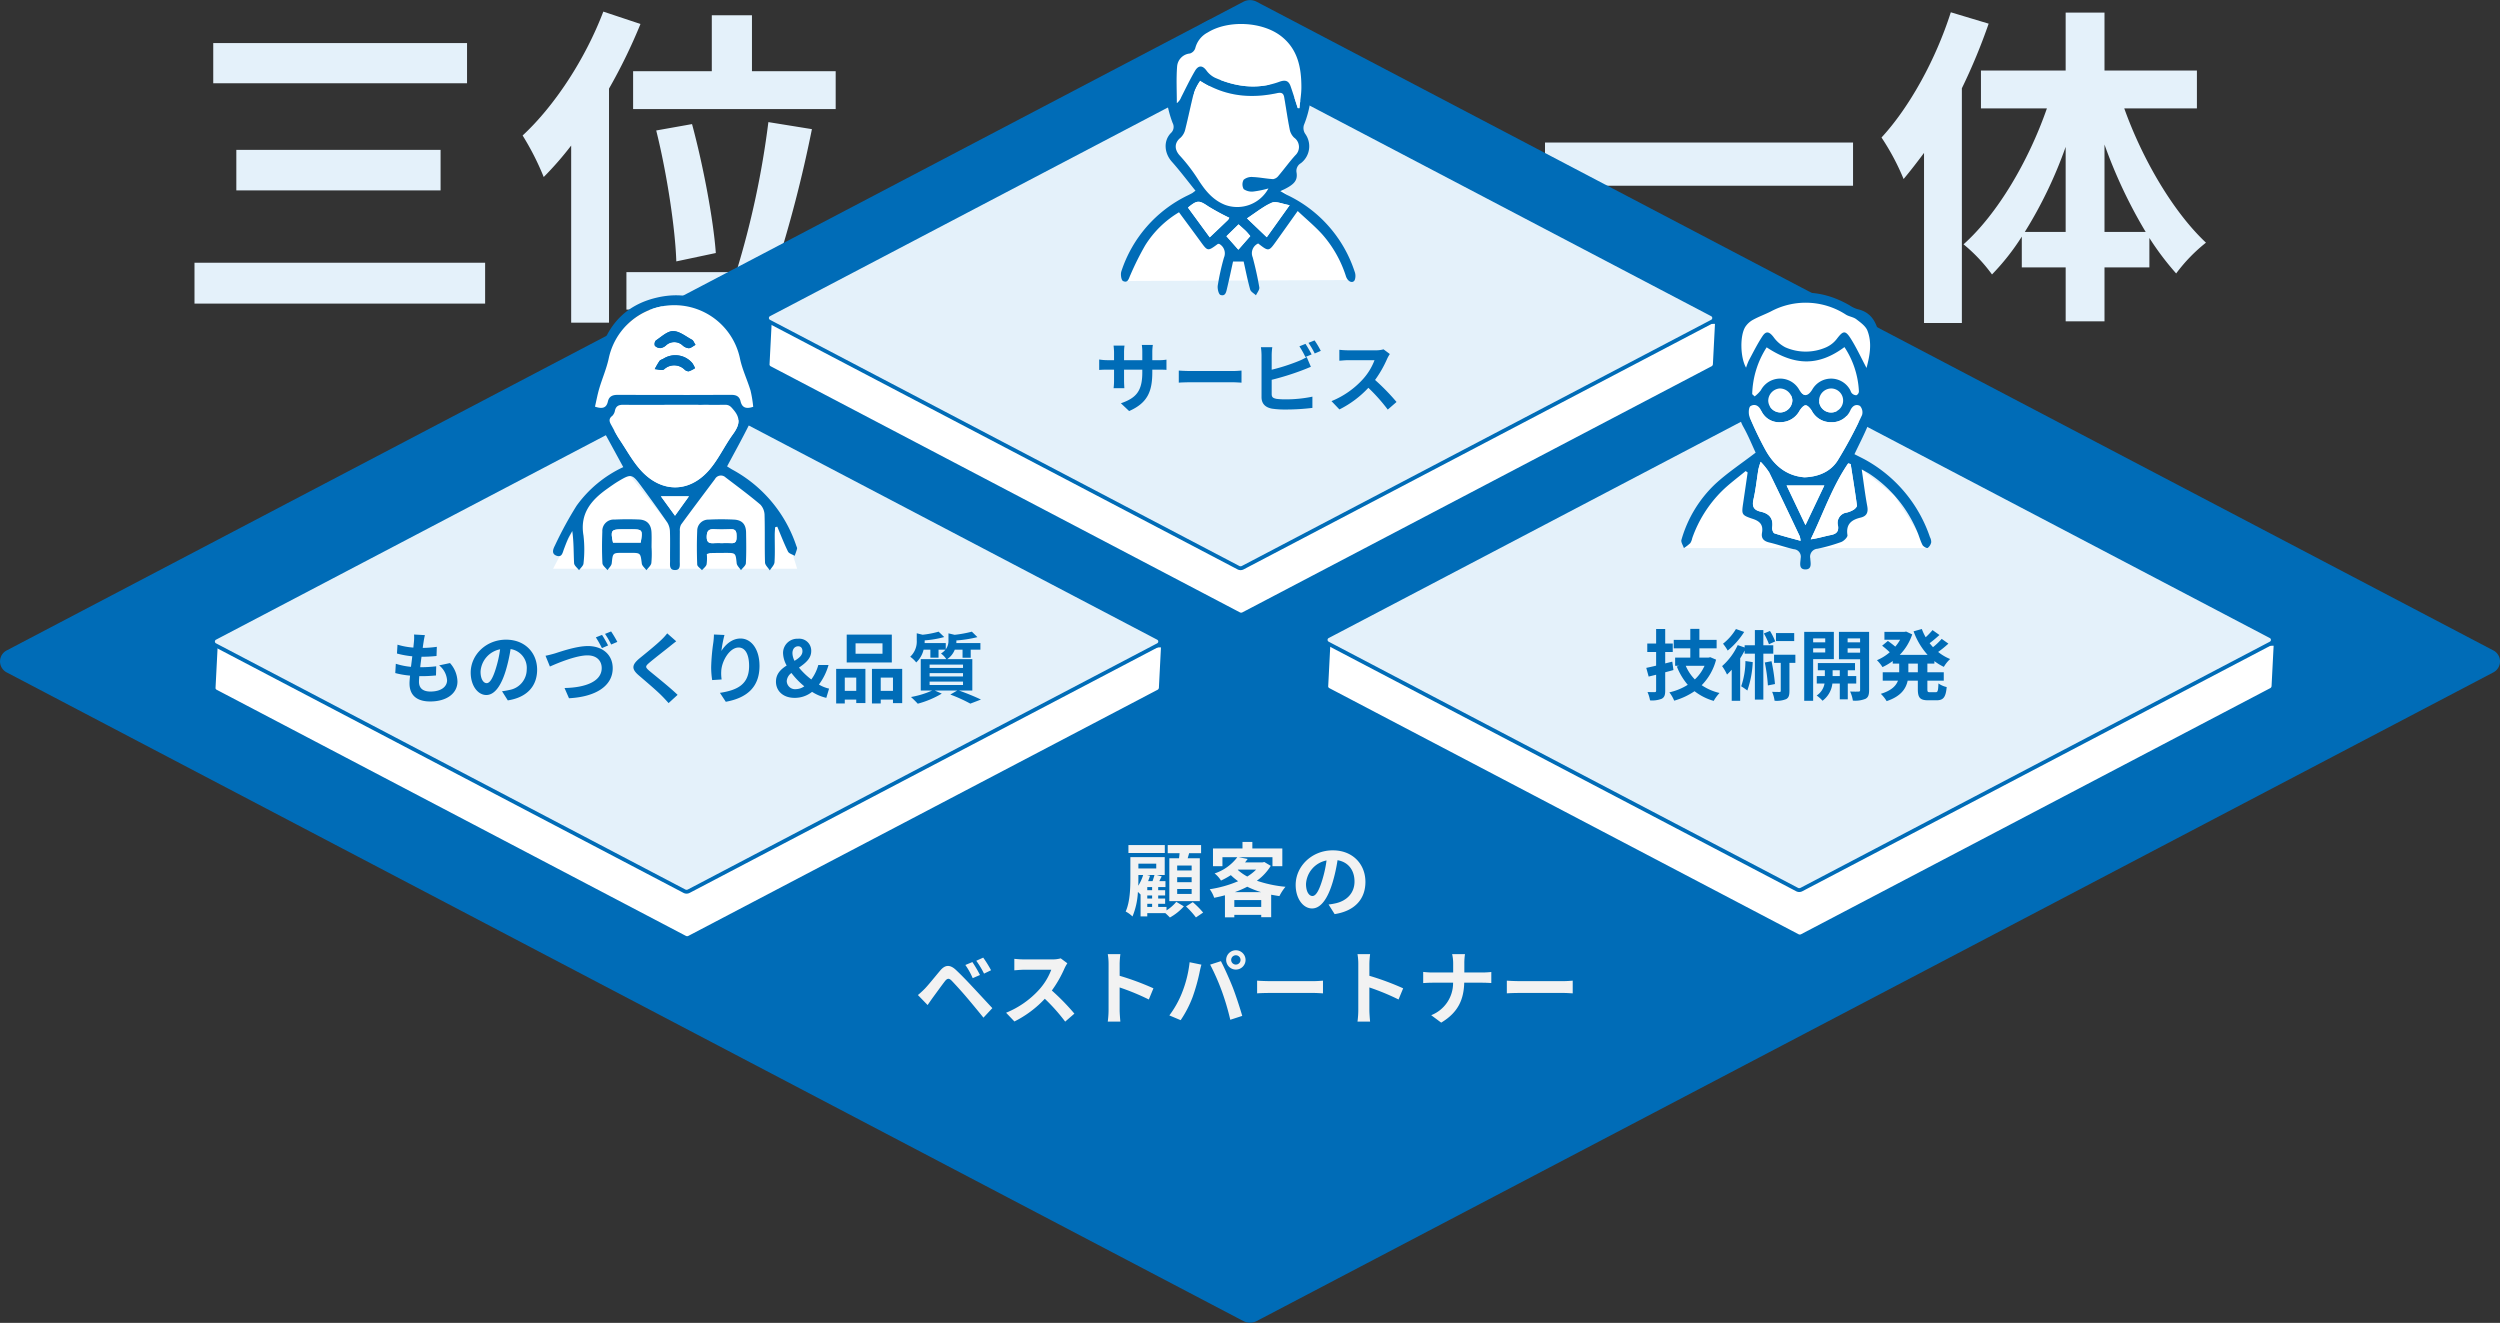
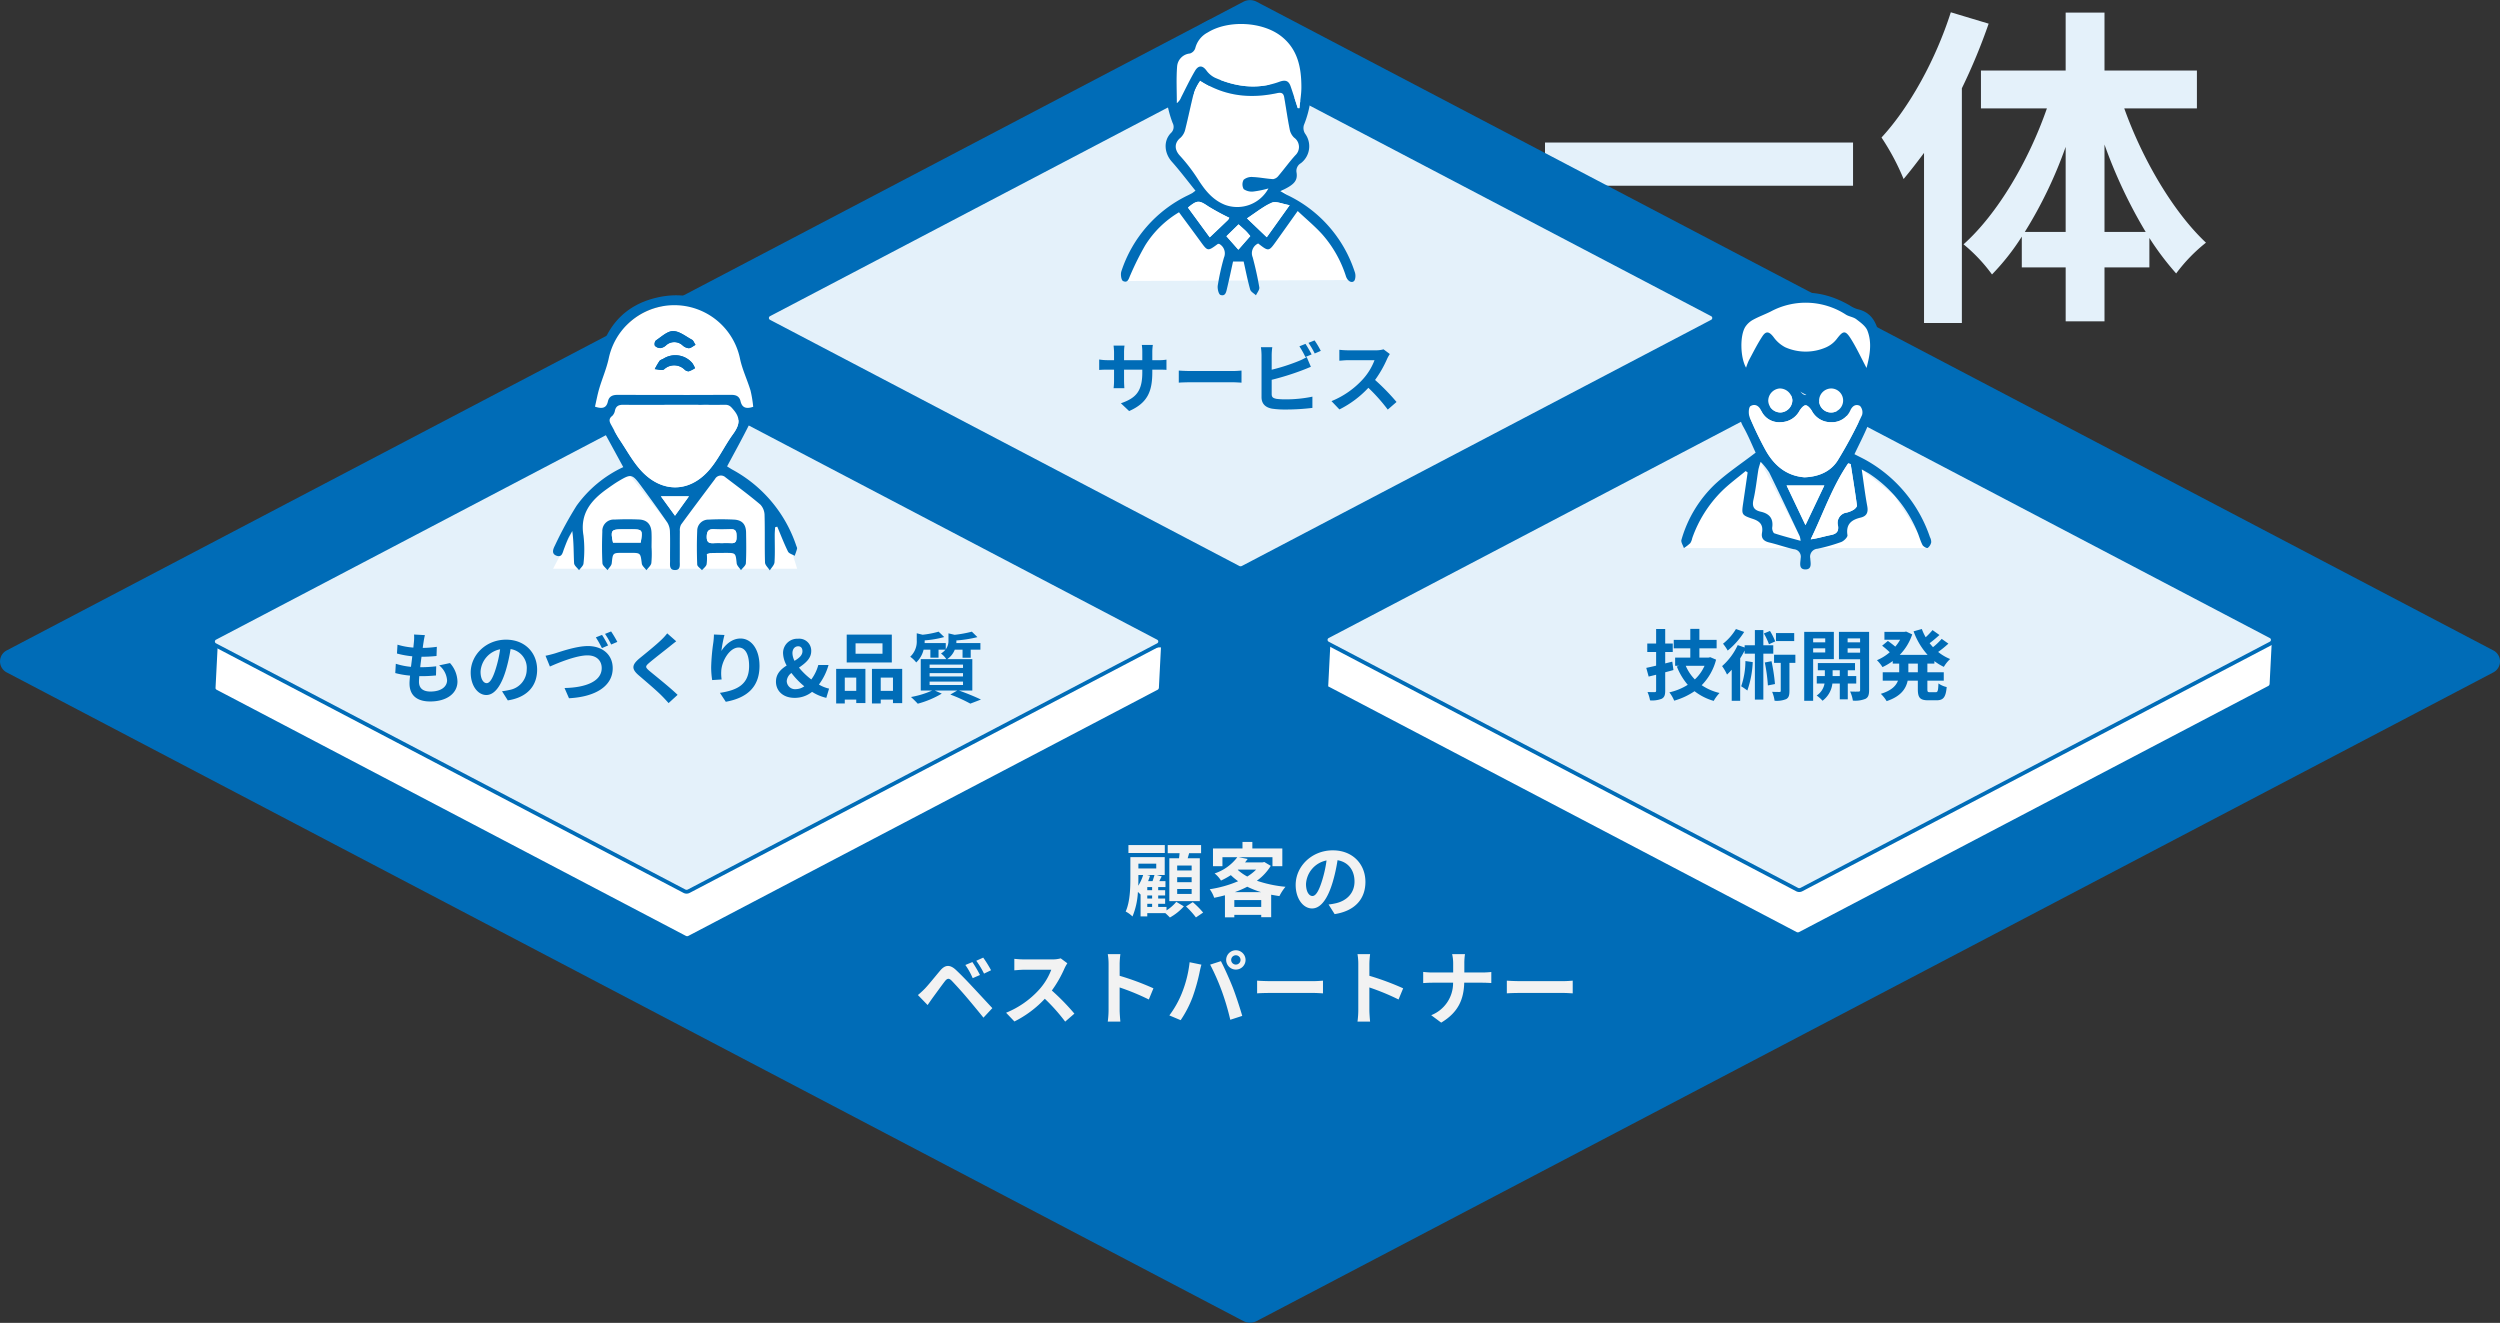
<svg xmlns="http://www.w3.org/2000/svg" width="649.59" height="343.72" viewBox="0 0 649.59 343.72">
  <rect x="0" y="0" width="649.59" height="343.72" fill="#333333" stroke="none" />
  <g id="グループ_25222" data-name="グループ 25222" transform="translate(-358.5 -4855.468)">
    <g id="グループ_9275" data-name="グループ 9275" transform="translate(-22.314 470)">
-       <path id="パス_55540" data-name="パス 55540" d="M-77.778-65.337V-54.9h65.946v-10.44Zm6,27.753v10.527h53.07V-37.584ZM-82.65-8.265V2.349H-7.134V-8.265ZM31.32-58.029V-48.2H83.955v-9.831H62.2V-72.558H51.765v14.529ZM52.809-10.788c-.609-8.526-3.219-22.533-6.177-33.5L37.323-42.63c2.784,11.136,4.959,25.578,5.22,34.017ZM23.577-73.515c-4.7,12.354-12.7,24.534-20.967,32.19A70.015,70.015,0,0,1,8.091-30.537a84.285,84.285,0,0,0,7.134-8.178V7.308h9.831V-53.505A141.884,141.884,0,0,0,33.234-70.3ZM68.121-5.829a337.236,337.236,0,0,0,9.657-37.149l-11.31-1.827A230.3,230.3,0,0,1,58.116-5.829H29.58V3.915h56.2V-5.829Z" transform="translate(514 4462)" fill="#e4f1fa" />
      <path id="パス_55541" data-name="パス 55541" d="M-84.738-39.5v11.223H-4.7V-39.5ZM20.706-73.341C16.791-61.074,10.005-48.72,2.7-40.8A62.013,62.013,0,0,1,8.439-30.015c1.74-2.088,3.567-4.437,5.307-6.786v44.2h9.831V-53.592a152.363,152.363,0,0,0,6.96-16.791ZM60.639-16.269V-38.976a127.249,127.249,0,0,0,10.7,22.707Zm-20.706,0a113.051,113.051,0,0,0,10.614-22.1v22.1Zm44.718-32.1V-58.2H60.639V-73.254H50.547V-58.2H28.536v9.831H45.675C40.89-34.626,32.8-20.88,24.012-13.05a42.169,42.169,0,0,1,7.395,7.83,60.412,60.412,0,0,0,7.743-9.831v8h11.4V6.96H60.639V-7.047H72.3V-14.7a72.907,72.907,0,0,0,6.96,9.222,42.35,42.35,0,0,1,7.743-8C78.561-21.4,70.557-34.974,65.772-48.372Z" transform="translate(867 4462)" fill="#e4f1fa" />
      <g id="グループ_8968" data-name="グループ 8968">
        <path id="パス_20293" data-name="パス 20293" d="M1338.9,934.494l-321.28,168.519a2.723,2.723,0,0,0,0,4.9l321.28,168.515a3.2,3.2,0,0,0,2.956,0l321.279-168.515a2.725,2.725,0,0,0,0-4.9L1341.852,934.494A3.216,3.216,0,0,0,1338.9,934.494Z" transform="translate(-634.764 3451.864)" fill="#006cb7" stroke="#006cb7" stroke-miterlimit="10" stroke-width="1" />
        <g id="グループ_8825" data-name="グループ 8825" transform="translate(580.102 4403.082)">
-           <path id="パス_19621" data-name="パス 19621" d="M1253.04,992.56l-1.957-1.026L1139.81,938.706a1.213,1.213,0,0,0-1.121,0L1026.626,992.56h-9.852l-.584,11.383h.076a1.06,1.06,0,0,0,.508.57l121.915,63.947a1.213,1.213,0,0,0,1.121,0l121.915-63.947a1.06,1.06,0,0,0,.508-.57h.076l.583-11.383Z" transform="translate(-1016.043 -926.518)" fill="#fff" stroke="#006cb7" stroke-miterlimit="10" stroke-width="1" />
          <path id="パス_19622" data-name="パス 19622" d="M1138.577,934.271l-121.915,63.947a1.033,1.033,0,0,0,0,1.861l121.915,63.946a1.213,1.213,0,0,0,1.122,0l121.915-63.946a1.034,1.034,0,0,0,0-1.861L1139.7,934.271A1.221,1.221,0,0,0,1138.577,934.271Z" transform="translate(-1016.077 -934.135)" fill="#e4f1fa" stroke="#006cb7" stroke-miterlimit="10" stroke-width="1" />
        </g>
        <g id="グループ_8826" data-name="グループ 8826" transform="translate(436.151 4487.142)">
          <path id="パス_19621-2" data-name="パス 19621" d="M1253.04,992.56l-1.957-1.026L1139.81,938.706a1.213,1.213,0,0,0-1.121,0L1026.626,992.56h-9.852l-.584,11.383h.076a1.06,1.06,0,0,0,.508.57l121.915,63.947a1.213,1.213,0,0,0,1.121,0l121.915-63.947a1.06,1.06,0,0,0,.508-.57h.076l.583-11.383Z" transform="translate(-1016.043 -926.518)" fill="#fff" stroke="#006cb7" stroke-miterlimit="10" stroke-width="1" />
          <path id="パス_19622-2" data-name="パス 19622" d="M1138.577,934.271l-121.915,63.947a1.033,1.033,0,0,0,0,1.861l121.915,63.946a1.213,1.213,0,0,0,1.122,0l121.915-63.946a1.034,1.034,0,0,0,0-1.861L1139.7,934.271A1.221,1.221,0,0,0,1138.577,934.271Z" transform="translate(-1016.077 -934.135)" fill="#e4f1fa" stroke="#006cb7" stroke-miterlimit="10" stroke-width="1" />
        </g>
        <g id="グループ_8827" data-name="グループ 8827" transform="translate(725.263 4486.716)">
-           <path id="パス_19621-3" data-name="パス 19621" d="M1253.04,992.56l-1.957-1.026L1139.81,938.706a1.213,1.213,0,0,0-1.121,0L1026.626,992.56h-9.852l-.584,11.383h.076a1.06,1.06,0,0,0,.508.57l121.915,63.947a1.213,1.213,0,0,0,1.121,0l121.915-63.947a1.06,1.06,0,0,0,.508-.57h.076l.583-11.383Z" transform="translate(-1016.044 -926.518)" fill="#fff" stroke="#006cb7" stroke-miterlimit="10" stroke-width="1" />
+           <path id="パス_19621-3" data-name="パス 19621" d="M1253.04,992.56l-1.957-1.026L1139.81,938.706a1.213,1.213,0,0,0-1.121,0L1026.626,992.56h-9.852l-.584,11.383h.076l121.915,63.947a1.213,1.213,0,0,0,1.121,0l121.915-63.947a1.06,1.06,0,0,0,.508-.57h.076l.583-11.383Z" transform="translate(-1016.044 -926.518)" fill="#fff" stroke="#006cb7" stroke-miterlimit="10" stroke-width="1" />
          <path id="パス_19622-3" data-name="パス 19622" d="M1138.577,934.271l-121.915,63.947a1.033,1.033,0,0,0,0,1.861l121.915,63.946a1.213,1.213,0,0,0,1.122,0l121.915-63.946a1.034,1.034,0,0,0,0-1.861L1139.7,934.271A1.221,1.221,0,0,0,1138.577,934.271Z" transform="translate(-1016.077 -934.135)" fill="#e4f1fa" stroke="#006cb7" stroke-miterlimit="10" stroke-width="1" />
        </g>
        <g id="グループ_8828" data-name="グループ 8828" transform="translate(672.072 4389.159)">
          <path id="パス_20277" data-name="パス 20277" d="M724.844,521.394l12.849,10.9,4.536,11.1-60.209.263,8.819-14.72,14.631-11.63,14.34,2.291a9.226,9.226,0,0,1-11.28,4.266c-3.341-1.319-5.362-3.99-7.214-6.925a44.646,44.646,0,0,0-4.578-5.914c-1.422-1.586-1.377-3.333.227-4.607a4.247,4.247,0,0,0,1.239-2.214c.827-3.271,1.472-6.59,2.327-9.853a13.352,13.352,0,0,1,1.515-2.806c6.4,4.153,13.067,4.767,20.026,3.283,1.167-.248,1.656.05,1.836,1.07.483,2.749.865,5.517,1.412,8.251a4.01,4.01,0,0,0,1.167,2.242,2.959,2.959,0,0,1,.305,4.6c-1.54,1.7-2.886,3.576-4.373,5.328a2.166,2.166,0,0,1-1.382.854" transform="translate(-681.484 -474.328)" fill="#fff" />
          <path id="パス_20278" data-name="パス 20278" d="M701.069,527.078c-2.084-2.576-4.018-5.15-6.15-7.544-1.929-2.167-2.249-5.342-.257-7.422a2.137,2.137,0,0,0,.472-2.623,28.863,28.863,0,0,1-1.619-14.151c.418-2.789,1.647-5.045,4.44-6.172a1.728,1.728,0,0,0,.825-.78c2.387-4.907,6.82-6.57,11.754-7.074a25.007,25.007,0,0,1,7.344.5c7.724,1.552,12.335,6.912,13.116,15.077a26.475,26.475,0,0,1-1.757,13.148,2.741,2.741,0,0,0,.31,2.212,5.533,5.533,0,0,1-1.094,7.682,2.311,2.311,0,0,0-1.115,2.461c.317,2.161-.694,3.216-4.223,4.8.8.445,1.355.8,1.946,1.085A33.554,33.554,0,0,1,742.4,548.033a3.19,3.19,0,0,1,.05,2.254c-.5.977-1.792.485-2.277-.954a30.412,30.412,0,0,0-6.282-11.045c-1.871-2.036-4.016-3.821-6.262-5.929-2.019,2.838-3.776,5.318-5.545,7.792-1.981,2.771-1.986,2.768-4.723.64a2.775,2.775,0,0,0-1.422,3.6c.682,2.574,1.275,5.18,1.714,7.806.1.622-.559,1.372-.869,2.064-.517-.5-1.329-.907-1.5-1.5-.67-2.366-1.14-4.79-1.7-7.28H710.83c-.49,2.217-.977,4.541-1.529,6.849-.225.937-.392,2.3-1.741,1.831-.482-.168-.83-1.657-.7-2.459a62.44,62.44,0,0,1,1.6-7.214,2.8,2.8,0,0,0-1.234-3.593c-.113.008-.278-.03-.369.035-2.619,1.931-2.607,1.924-4.521-.709-1.8-2.476-3.628-4.931-5.547-7.537a25.987,25.987,0,0,0-8.789,8.6,73.78,73.78,0,0,0-3.828,7.662c-.42.869-.623,2.251-1.932,1.6-.465-.23-.685-1.772-.43-2.511a33.453,33.453,0,0,1,17.307-19.761c.359-.177.715-.357,1.067-.545C700.3,527.672,700.394,527.579,701.069,527.078Zm1.194-28.639a13.344,13.344,0,0,0-1.515,2.806c-.855,3.263-1.5,6.582-2.327,9.853a4.247,4.247,0,0,1-1.239,2.214c-1.6,1.274-1.649,3.021-.227,4.606a44.642,44.642,0,0,1,4.578,5.914c1.852,2.936,3.873,5.607,7.214,6.925a9.226,9.226,0,0,0,11.28-4.266,25.922,25.922,0,0,1-3.815.789,3.721,3.721,0,0,1-2.608-.6,2.5,2.5,0,0,1-.018-2.444,3.253,3.253,0,0,1,2.414-.707c1.755.067,3.5.448,5.253.542a2.166,2.166,0,0,0,1.382-.854c1.487-1.752,2.833-3.628,4.373-5.328a2.959,2.959,0,0,0-.305-4.6,4.01,4.01,0,0,1-1.167-2.242c-.547-2.734-.929-5.5-1.412-8.251-.18-1.02-.669-1.319-1.836-1.07C715.33,503.206,708.664,502.592,702.262,498.439Zm25.38,7.174.429.023c.182-1.811.515-3.619.517-5.43.005-5.078-.922-9.871-5.217-13.248-4.893-3.849-13.813-4.281-19.108-1.005a6.355,6.355,0,0,0-3.248,4.1,2.143,2.143,0,0,1-1.377,1.372,3.679,3.679,0,0,0-3.348,3.459c-.237,3.121-.065,6.274-.065,9.411a3.188,3.188,0,0,0,1.125-1.487c1.175-2.3,2.284-4.642,3.593-6.864.784-1.329,1.832-1.635,2.966-.107a6,6,0,0,0,2.256,1.9c5.42,2.376,11.01,3.118,16.687,1.044,1.569-.574,2.429-.3,2.943,1.184C726.443,501.839,727.029,503.729,727.642,505.613Zm-2.112,25.238c-1.9-.318-3.523-1.125-4.6-.662-2.246.964-4.2,2.6-6.462,4.081l5.127,4.895Zm-20.753,8.336c1.754-1.667,3.249-3.078,4.728-4.5a2.4,2.4,0,0,0,.348-.565,60.56,60.56,0,0,1-5.435-2.949c-2.4-1.629-2.884-1.706-5.293.3C700.954,533.964,702.784,536.465,704.777,539.187Zm7.487-3.356-3.149,3.076,3.094,3.494c1.162-1.322,2.1-2.4,3.1-3.534-.452-.522-.767-.937-1.135-1.3C713.568,536.982,712.923,536.426,712.264,535.831Z" transform="translate(-681.699 -481.219)" fill="#006cb7" />
          <path id="パス_20279" data-name="パス 20279" d="M721.852,504.6c-.613-1.884-1.2-3.775-1.847-5.647-.513-1.485-1.374-1.757-2.943-1.184-5.677,2.074-11.267,1.332-16.687-1.044a6,6,0,0,1-2.256-1.9c-1.134-1.529-2.182-1.222-2.966.107-1.309,2.222-2.418,4.563-3.593,6.864a3.187,3.187,0,0,1-1.125,1.487c0-3.138-.172-6.29.065-9.411a3.679,3.679,0,0,1,3.348-3.459,2.144,2.144,0,0,0,1.377-1.372,6.355,6.355,0,0,1,3.248-4.1c5.3-3.276,14.215-2.844,19.108,1.005,4.295,3.376,5.222,8.169,5.217,13.248,0,1.811-.335,3.62-.517,5.43Z" transform="translate(-675.909 -480.204)" fill="#fff" />
          <path id="パス_20280" data-name="パス 20280" d="M712.418,511.31l-5.94,8.314-5.127-4.895c2.261-1.48,4.216-3.118,6.462-4.081C708.895,510.185,710.522,510.992,712.418,511.31Z" transform="translate(-668.587 -461.678)" fill="#fff" />
          <path id="パス_20281" data-name="パス 20281" d="M697.8,519.684c-1.992-2.723-3.823-5.223-5.652-7.719,2.409-2,2.893-1.927,5.293-.3a60.543,60.543,0,0,0,5.435,2.949,2.4,2.4,0,0,1-.348.565C701.052,516.606,699.557,518.016,697.8,519.684Z" transform="translate(-674.725 -461.716)" fill="#fff" />
          <path id="パス_20282" data-name="パス 20282" d="M701.292,513.976c.659.6,1.3,1.15,1.912,1.741.368.358.684.774,1.135,1.3-1,1.137-1.941,2.212-3.1,3.534l-3.094-3.494Z" transform="translate(-670.727 -459.364)" fill="#fff" />
        </g>
        <g id="グループ_8829" data-name="グループ 8829" transform="translate(524.52 4462.201)">
          <path id="パス_20266" data-name="パス 20266" d="M664.9,603.271h63.418l-2.639-8.458-6.871-8.182-8.679-9.96L694.555,591.2l-11.409-14.346-7.362,5.59Z" transform="translate(-664.895 -532.219)" fill="#fff" />
          <path id="パス_20267" data-name="パス 20267" d="M722.591,610.275c-.033.625-.093,1.25-.1,1.877-.01,2.4.1,4.8-.057,7.2-.048.735-.794,1.425-1.219,2.136-.435-.689-1.227-1.367-1.249-2.069-.123-4.063,0-8.133-.115-12.2a4.158,4.158,0,0,0-1.054-2.8c-2.931-2.481-6.024-4.772-9.081-7.1a1.754,1.754,0,0,0-2.749.428c-2.947,3.943-5.919,7.869-8.82,11.846a3.18,3.18,0,0,0-.31,1.716c-.032,2.6,0,5.2-.022,7.8-.008.96.26,2.272-1.212,2.284-1.609.012-1.3-1.389-1.309-2.4-.027-2.533.057-5.067-.03-7.6a4.7,4.7,0,0,0-.715-2.4c-2.232-3.236-4.54-6.42-6.88-9.58-2.2-2.973-2.538-3.031-5.624-1.205-1.087.643-2.119,1.382-3.151,2.116-4.176,2.966-7.077,6.479-6.089,12.151a31.651,31.651,0,0,1,0,7.184c-.035.612-.755,1.184-1.16,1.774-.45-.609-1.255-1.2-1.289-1.831-.143-2.719-.062-5.45-.472-8.353-.378.692-.8,1.365-1.127,2.082-.385.847-.7,1.729-1.03,2.6-.348.905-.5,2.234-1.889,1.757-1.487-.512-.9-1.8-.445-2.7a96.313,96.313,0,0,1,5.608-10.3,31.114,31.114,0,0,1,12.134-10.042c-1.6-2.944-3.149-5.778-4.693-8.613a8.382,8.382,0,0,1-1.1-2.106c-.305-1.51-.885-2.356-2.623-2.266-.392.02-1.174-1.039-1.205-1.632-.145-2.707-.11-5.312,1.407-7.877,1.147-1.939,1.451-4.395,2.031-6.644,2.011-7.791,6.855-12.941,14.638-14.838,7.927-1.934,14.758.388,20.151,6.579,2.424,2.783,3.608,6.142,4.451,9.7.545,2.306,1.781,4.45,2.306,6.757a41.067,41.067,0,0,1,.7,7.022c.017.327-.839,1.015-1.249.984-1.46-.11-1.585.869-2.076,1.854-1.8,3.623-3.768,7.161-5.76,10.89.437.272.914.6,1.417.875a35.142,35.142,0,0,1,16.56,19.751c.09.25.255.537.2.763-.15.63-.4,1.237-.607,1.852-.6-.363-1.487-.583-1.747-1.112-1.035-2.1-1.874-4.3-2.786-6.464Zm-5.693-31.3a31.3,31.3,0,0,0-.685-4.185c-.818-2.726-2.081-5.337-2.7-8.1a17.425,17.425,0,0,0-34.2-.078c-.585,2.574-1.654,5.037-2.407,7.577-.469,1.579-.764,3.209-1.12,4.753,2.022.68,2.991.272,3.351-1.332.3-1.324,1.179-1.737,2.5-1.732q14.8.045,29.6-.005c1.214,0,2.067.368,2.367,1.641C713.957,579.006,714.814,579.679,716.9,578.977Zm-20.515-.505c-4.4,0-8.8.032-13.2-.022-1.152-.015-1.9.26-2.2,1.457a2.608,2.608,0,0,1-.692,1.412c-1.255.952-.565,1.854-.063,2.773.634,1.159,1.236,2.344,1.972,3.438,1.927,2.856,3.579,6,5.957,8.431,5.168,5.283,11.905,5.27,16.925-.147,2.618-2.824,4.248-6.542,6.542-9.7,1.567-2.154,2.177-3.958.238-6.265-.705-.837-1.12-1.414-2.279-1.4C705.184,578.509,700.783,578.475,696.383,578.472Zm3.818,23.761H692.91c1.294,1.78,2.4,3.3,3.666,5.042Z" transform="translate(-664.894 -550.008)" fill="#006cb7" />
          <path id="パス_20268" data-name="パス 20268" d="M685.4,592.3a25.814,25.814,0,0,1-.06,3.986c-.107.67-.835,1.242-1.282,1.859-.417-.577-1.122-1.115-1.2-1.736-.35-2.766-.285-2.774-3.064-2.774l-1.8,0c-2.721,0-2.658.01-2.946,2.7-.067.63-.719,1.2-1.1,1.8-.46-.6-1.285-1.185-1.319-1.809-.142-2.723-.128-5.458-.027-8.186a2.952,2.952,0,0,1,3.159-3.151c2.126-.1,4.263-.107,6.39-.017,2.042.087,3.126,1.252,3.228,3.331.065,1.329.012,2.664.012,4Zm-2.828-1.327c.552-3.388.493-3.46-2.639-3.456-.662,0-1.325,0-1.987,0-3.066,0-3.253.243-2.571,3.454Z" transform="translate(-659.801 -526.719)" fill="#006cb7" />
          <path id="パス_20269" data-name="パス 20269" d="M689.888,593.974a11.525,11.525,0,0,1-.053,2.644c-.135.572-.779,1.022-1.2,1.526-.432-.489-1.22-.964-1.24-1.469-.112-2.921-.122-5.853,0-8.774a2.887,2.887,0,0,1,2.984-2.9,63.27,63.27,0,0,1,6.58,0c2.107.11,3.1,1.229,3.133,3.354.042,2.661.09,5.325-.053,7.977-.035.625-.832,1.207-1.277,1.807-.387-.6-1.047-1.169-1.114-1.8-.283-2.683-.218-2.694-2.951-2.688q-1.993,0-3.988.047A3.774,3.774,0,0,0,689.888,593.974Zm3.918-2.864c.8,0,1.592-.045,2.382.01,1.381.1,1.442-.755,1.427-1.782-.013-1.009-.057-1.874-1.427-1.829-1.455.047-2.917.088-4.366,0-1.479-.1-1.931.482-1.959,1.942-.03,1.565.739,1.756,1.959,1.671C692.481,591.073,693.144,591.11,693.806,591.11Z" transform="translate(-649.939 -526.721)" fill="#006cb7" />
          <path id="パス_20270" data-name="パス 20270" d="M712.54,577.951c-2.084.7-2.941.028-3.293-1.46-.3-1.272-1.154-1.642-2.367-1.641q-14.8.033-29.6,0c-1.324,0-2.206.409-2.5,1.732-.36,1.6-1.329,2.012-3.351,1.332.357-1.544.652-3.174,1.12-4.753.754-2.541,1.822-5,2.408-7.577a17.425,17.425,0,0,1,34.2.078c.617,2.763,1.879,5.373,2.7,8.1A31.3,31.3,0,0,1,712.54,577.951Zm-14.995-16.1c-.442-.684-.577-1.15-.875-1.307-1.624-.86-3.284-2.262-4.94-2.271-1.5-.007-3.033,1.487-4.473,2.439a1.408,1.408,0,0,0-.265,1.365,2,2,0,0,0,1.472.612,2.761,2.761,0,0,0,1.41-.694,3.161,3.161,0,0,1,4.33,0,2.79,2.79,0,0,0,1.6.729C696.358,562.706,696.895,562.206,697.545,561.856Zm-.123,6.057a7.467,7.467,0,0,0-.688-1.289,5.784,5.784,0,0,0-7.521-1.17c-.347.2-.81.307-1.022.6a21.675,21.675,0,0,0-1.23,2.109c.817.045,1.9.445,2.406.068a3.855,3.855,0,0,1,5.358.07,1.551,1.551,0,0,0,1.077.432A7.375,7.375,0,0,0,697.422,567.913Z" transform="translate(-660.537 -548.982)" fill="#fff" />
          <path id="パス_20271" data-name="パス 20271" d="M690.506,567.092c4.4,0,8.8.035,13.2-.022,1.159-.015,1.574.562,2.279,1.4,1.939,2.307,1.329,4.111-.238,6.265-2.294,3.156-3.925,6.874-6.542,9.7-5.02,5.417-11.757,5.43-16.925.147-2.377-2.429-4.03-5.575-5.957-8.431-.737-1.094-1.339-2.279-1.972-3.438-.5-.919-1.192-1.821.063-2.773a2.608,2.608,0,0,0,.692-1.412c.3-1.2,1.047-1.472,2.2-1.457C681.7,567.122,686.106,567.09,690.506,567.092Z" transform="translate(-659.017 -538.626)" fill="#fff" />
          <path id="パス_20272" data-name="パス 20272" d="M688.99,581.333l-3.625,5.042c-1.27-1.746-2.372-3.261-3.666-5.042Z" transform="translate(-653.683 -529.108)" fill="#fff" />
          <path id="パス_20273" data-name="パス 20273" d="M681.566,589.934h-7.2c-.682-3.211-.5-3.451,2.571-3.455.662,0,1.325,0,1.987,0C682.06,586.475,682.118,586.546,681.566,589.934Z" transform="translate(-658.791 -525.675)" fill="#fff" />
          <path id="パス_20274" data-name="パス 20274" d="M692.785,590.075c-.662,0-1.326-.037-1.984.008-1.22.085-1.989-.1-1.959-1.67.029-1.46.48-2.037,1.959-1.942,1.449.092,2.911.05,4.366,0,1.371-.045,1.414.82,1.427,1.829.015,1.027-.047,1.879-1.427,1.782C694.377,590.03,693.581,590.075,692.785,590.075Z" transform="translate(-648.918 -525.686)" fill="#fff" />
          <path id="パス_20275" data-name="パス 20275" d="M691.35,559.162c-.65.35-1.187.85-1.746.877a2.791,2.791,0,0,1-1.6-.729,3.161,3.161,0,0,0-4.33,0,2.761,2.761,0,0,1-1.41.693,2,2,0,0,1-1.472-.612,1.408,1.408,0,0,1,.265-1.366c1.44-.952,2.978-2.446,4.473-2.439,1.656.008,3.316,1.411,4.94,2.271C690.773,558.011,690.908,558.478,691.35,559.162Z" transform="translate(-654.341 -546.288)" fill="#006cb7" />
          <path id="パス_20276" data-name="パス 20276" d="M691.206,562.7a7.375,7.375,0,0,1-1.62.82,1.552,1.552,0,0,1-1.077-.432,3.855,3.855,0,0,0-5.358-.07c-.5.377-1.589-.023-2.406-.068a21.691,21.691,0,0,1,1.23-2.109c.212-.294.675-.4,1.022-.6a5.784,5.784,0,0,1,7.521,1.17A7.465,7.465,0,0,1,691.206,562.7Z" transform="translate(-654.32 -543.772)" fill="#006cb7" />
        </g>
        <g id="グループ_8830" data-name="グループ 8830" transform="translate(817.682 4461.527)">
          <path id="パス_20283" data-name="パス 20283" d="M688.913,658.231h63.342l-8.627-13.643-8.513-6.814-1.241,9.362-5.08,2.333.151,2.905L719,655.139,708.852,635.8,693.12,646.069Z" transform="translate(-688.242 -591.876)" fill="#fff" />
          <path id="パス_20284" data-name="パス 20284" d="M733.5,651.412c1.3.679,2.442,1.205,3.516,1.842a36.216,36.216,0,0,1,16.093,19.7,2.742,2.742,0,0,1,.335,1.336,2.47,2.47,0,0,1-.917,1.479c-.238.138-1.132-.352-1.345-.758-.552-1.054-.85-2.236-1.317-3.338A33.5,33.5,0,0,0,737.5,656.586c-.538-.362-1.122-.657-2.116-1.232.51,3.469.879,6.526,1.437,9.545.3,1.62-.12,2.612-1.727,2.992-2.418.572-3.851,1.741-3.413,4.558.082.517-.93,1.526-1.632,1.784a46.471,46.471,0,0,1-6.142,1.745,2.062,2.062,0,0,0-1.894,2.479c.05,1.082.554,2.848-1.177,2.894-1.959.052-1.357-1.816-1.309-2.931a1.946,1.946,0,0,0-1.807-2.321c-2.137-.493-4.218-1.239-6.354-1.746-1.412-.335-2.147-1.045-1.892-2.506.342-1.967-.417-2.969-2.349-3.613-3.031-1.007-2.981-1.149-2.521-4.273q.575-3.9,1.139-7.8l-.519-.38c-2.062,1.726-4.251,3.323-6.16,5.2a32.312,32.312,0,0,0-7.718,12.242,3.81,3.81,0,0,1-.5,1.292,11.944,11.944,0,0,1-1.665,1.294c-.23-.72-.817-1.549-.637-2.144a32.023,32.023,0,0,1,8.81-14.535c3.146-2.9,6.765-5.285,10.467-8.122-.95-2.017-1.961-4.55-3.3-6.891a10.135,10.135,0,0,1-1.1-5.764,26.7,26.7,0,0,0-.3-5.273c-.682-4.191-2.069-8.293-1.332-12.637.582-3.428,2.086-6.009,5.79-6.782a6.56,6.56,0,0,0,1.769-.892c7.649-4.406,15.295-4.436,22.945,0a7.3,7.3,0,0,0,1.961.945c3.331.735,4.821,3.051,5.508,6.139.885,3.985-.182,7.818-.937,11.662-.51,2.6-1.174,5.1-.742,7.854.223,1.424-.474,3.088-1.06,4.52C735.994,646.4,734.732,648.807,733.5,651.412Zm-12.982,6.009c3.586-.132,6.7-1.427,8.553-4.271a116.036,116.036,0,0,0,6.4-11.92,2.482,2.482,0,0,0-.538-2.361c-.959-.533-1.914-.133-2.5,1.134a5.187,5.187,0,0,1-4.97,3.1,5.559,5.559,0,0,1-5.065-3c-.368-.605-1.074-1.41-1.605-1.4-.547.015-1.2.835-1.582,1.445a5.617,5.617,0,0,1-4.9,2.948,5.085,5.085,0,0,1-5.033-2.976c-.668-1.444-1.757-1.844-2.8-1.2-.494.307-.572,1.989-.233,2.8a91.726,91.726,0,0,0,4.056,8.456C712.522,654.264,715.756,657.04,720.513,657.42Zm16.12-28.412c.832-3.189,1.491-6.485.23-9.7-.469-1.192-1.8-2.122-2.893-2.964-.749-.573-1.841-.677-2.666-1.175a19.177,19.177,0,0,0-19.591-.815c-1.519.755-3.129,1.335-4.608,2.156a5.616,5.616,0,0,0-1.992,1.851c-1.43,2.323-1.275,7.986.218,10.573a16.407,16.407,0,0,1,.735-1.907c1.13-2.1,2.2-4.246,3.5-6.235.975-1.485,1.789-1.237,2.886.163a8.657,8.657,0,0,0,3.056,2.677,13.133,13.133,0,0,0,10.663-.007,7.169,7.169,0,0,0,2.756-2.191c1.639-2.146,2.2-2.3,3.661.037C734.087,623.863,735.277,626.449,736.633,629.008Zm-29.7,6.8.638.589a8.711,8.711,0,0,0,1.611-1.6,5.672,5.672,0,0,1,9.978-.108c1.109,1.839,2.222,1.809,3.391-.09a5.63,5.63,0,0,1,9.748-.028c.208.337.29.792.567,1.04a1.61,1.61,0,0,0,1.144.482,1.186,1.186,0,0,0,.652-.957,22.736,22.736,0,0,0-3.759-11.555c-6.67,4.943-12.826,4.951-20.213.063A23.461,23.461,0,0,0,706.929,635.807Zm2.192,17.576a20.009,20.009,0,0,0-.585,1.967c-.43,2.626-.693,5.29-1.29,7.878-.428,1.859.175,2.736,1.9,3.123,2.2.5,3.321,1.732,2.972,4.121-.07.48.235,1.386.567,1.5,2.159.718,4.371,1.272,6.814,1.949a6.758,6.758,0,0,0-.232-1.2c-2.626-5.532-5.235-11.07-7.928-16.569A18.165,18.165,0,0,0,709.121,653.382Zm23.4.6-.654-.193c-4.148,6.07-6.51,13.064-9.736,19.738,1.871-.238,3.548-.792,5.268-1.122,1.469-.283,2.052-.979,1.817-2.451a2.677,2.677,0,0,1,2.247-3.369,6.281,6.281,0,0,0,1.834-.755c.38-.243.894-.777.847-1.114C733.657,661.13,733.073,657.558,732.517,653.982ZM720.77,669.846l4.9-10.31H715.86Zm-3.4-32.464a3.285,3.285,0,0,0-3.323-3.051,3.237,3.237,0,0,0-2.949,3.2,3.169,3.169,0,0,0,3.3,3.034A3.232,3.232,0,0,0,717.365,637.382Zm10.151-3.048a3.171,3.171,0,0,0-3.211,3.133,3.125,3.125,0,1,0,3.211-3.133Z" transform="translate(-688.511 -609.455)" fill="#006cb7" />
          <path id="パス_20285" data-name="パス 20285" d="M713.5,645.745c-4.756-.38-7.991-3.156-10.21-7.241a91.766,91.766,0,0,1-4.056-8.456c-.338-.807-.26-2.489.234-2.8,1.042-.645,2.131-.245,2.8,1.2a5.085,5.085,0,0,0,5.033,2.976,5.616,5.616,0,0,0,4.9-2.948c.38-.61,1.035-1.43,1.582-1.445.532-.013,1.237.792,1.605,1.4a5.558,5.558,0,0,0,5.065,3,5.187,5.187,0,0,0,4.97-3.1c.582-1.267,1.537-1.667,2.5-1.134a2.481,2.481,0,0,1,.538,2.361,116.03,116.03,0,0,1-6.4,11.92C720.2,644.318,717.084,645.613,713.5,645.745Z" transform="translate(-681.496 -597.78)" fill="#fff" />
          <path id="パス_20286" data-name="パス 20286" d="M730.386,627.969c-1.355-2.559-2.546-5.145-4.043-7.539-1.459-2.332-2.022-2.182-3.661-.037a7.167,7.167,0,0,1-2.756,2.191,13.132,13.132,0,0,1-10.663.007,8.657,8.657,0,0,1-3.056-2.677c-1.1-1.4-1.911-1.649-2.886-.163-1.306,1.989-2.371,4.136-3.5,6.235a16.372,16.372,0,0,0-.735,1.907c-1.494-2.587-1.649-8.251-.218-10.573a5.615,5.615,0,0,1,1.992-1.85c1.479-.82,3.089-1.4,4.608-2.156a19.177,19.177,0,0,1,19.591.815c.825.5,1.917.6,2.666,1.175,1.1.842,2.424,1.772,2.893,2.964C731.876,621.484,731.218,624.78,730.386,627.969Z" transform="translate(-682.263 -608.417)" fill="#fff" />
-           <path id="パス_20287" data-name="パス 20287" d="M699.558,630.154a23.461,23.461,0,0,1,3.756-12.162c7.387,4.888,13.543,4.88,20.213-.063a22.735,22.735,0,0,1,3.759,11.555,1.186,1.186,0,0,1-.652.957,1.611,1.611,0,0,1-1.144-.482c-.277-.248-.358-.7-.567-1.04a5.63,5.63,0,0,0-9.748.028c-1.169,1.9-2.282,1.929-3.391.09a5.672,5.672,0,0,0-9.978.108,8.707,8.707,0,0,1-1.611,1.6Z" transform="translate(-681.14 -603.802)" fill="#fff" />
-           <path id="パス_20288" data-name="パス 20288" d="M701.677,635.8a18.18,18.18,0,0,1,2.217,2.768c2.692,5.5,5.3,11.037,7.927,16.568a6.741,6.741,0,0,1,.232,1.2c-2.442-.677-4.655-1.23-6.814-1.949-.332-.11-.637-1.016-.567-1.5.348-2.389-.772-3.626-2.973-4.121-1.724-.387-2.327-1.264-1.9-3.123.6-2.587.86-5.252,1.29-7.878A19.974,19.974,0,0,1,701.677,635.8Z" transform="translate(-681.066 -591.876)" fill="#fff" />
          <path id="パス_20289" data-name="パス 20289" d="M719.064,636.24c.557,3.576,1.14,7.147,1.624,10.733.047.337-.467.87-.847,1.114a6.279,6.279,0,0,1-1.834.755,2.677,2.677,0,0,0-2.247,3.369c.235,1.472-.349,2.167-1.817,2.451-1.72.33-3.4.884-5.268,1.122,3.226-6.674,5.588-13.668,9.736-19.738Z" transform="translate(-675.058 -591.713)" fill="#fff" />
          <path id="パス_20290" data-name="パス 20290" d="M709.825,649.8l-4.91-10.31h9.813Z" transform="translate(-677.566 -589.413)" fill="#fff" />
          <path id="パス_20291" data-name="パス 20291" d="M708.328,627.429a3.233,3.233,0,0,1-2.969,3.186,3.17,3.17,0,0,1-3.3-3.034,3.237,3.237,0,0,1,2.949-3.2A3.285,3.285,0,0,1,708.328,627.429Z" transform="translate(-679.474 -599.502)" fill="#fff" />
          <path id="パス_20292" data-name="パス 20292" d="M713.192,624.379a3.124,3.124,0,1,1-3.211,3.133A3.189,3.189,0,0,1,713.192,624.379Z" transform="translate(-674.186 -599.499)" fill="#fff" />
        </g>
        <path id="パス_55542" data-name="パス 55542" d="M-25.04-8.84V-9.5h1.48c1.06,0,1.76.02,2.2.06V-12.1a11.851,11.851,0,0,1-2.2.14h-1.48v-2.1a12.6,12.6,0,0,1,.14-1.86h-2.86a13.2,13.2,0,0,1,.12,1.86v2.1h-4.74v-1.98a12.224,12.224,0,0,1,.12-1.8H-35.1c.06.6.12,1.22.12,1.8v1.98h-1.7a12.991,12.991,0,0,1-2.16-.18v2.72c.44-.04,1.16-.08,2.16-.08h1.7v2.72a16.175,16.175,0,0,1-.12,2.1h2.8c-.02-.4-.08-1.22-.08-2.1V-9.5h4.74v.76c0,4.92-1.7,6.64-5.56,7.98l2.14,2.02C-26.24-.86-25.04-3.88-25.04-8.84Zm6.88-.42v3.14c.74-.06,2.08-.1,3.22-.1H-4.2c.84,0,1.86.08,2.34.1V-9.26c-.52.04-1.4.12-2.34.12H-14.94C-15.98-9.14-17.44-9.2-18.16-9.26ZM14.76-16.2l-1.58.64a23.936,23.936,0,0,1,1.56,2.78l1.62-.68C15.98-14.2,15.26-15.46,14.76-16.2Zm2.36-.9-1.58.64a21.2,21.2,0,0,1,1.62,2.76l1.58-.68A22.078,22.078,0,0,0,17.12-17.1ZM6.14-15.34H3.18a16.548,16.548,0,0,1,.16,2.08v10.9c0,1.72,1,2.68,2.74,3A22.263,22.263,0,0,0,9.44.86,56.833,56.833,0,0,0,16.56.44V-2.48a33.882,33.882,0,0,1-6.96.7A18.7,18.7,0,0,1,7.28-1.9c-.9-.18-1.3-.4-1.3-1.26v-3.7A69.034,69.034,0,0,0,13.82-9.3c.66-.24,1.56-.62,2.34-.94l-1.08-2.54A12.934,12.934,0,0,1,12.9-11.7,50.439,50.439,0,0,1,5.98-9.48v-3.78A15.025,15.025,0,0,1,6.14-15.34Zm30.54,1.78-1.64-1.22a7.168,7.168,0,0,1-2.06.26H25.92a22.344,22.344,0,0,1-2.36-.14v2.84c.42-.02,1.52-.14,2.36-.14H32.7a15.5,15.5,0,0,1-2.98,4.9,22.42,22.42,0,0,1-8.2,5.74L23.58.84A26.345,26.345,0,0,0,31.1-4.78,45.608,45.608,0,0,1,36.14.88L38.42-1.1a56.225,56.225,0,0,0-5.58-5.72,29.4,29.4,0,0,0,3.14-5.5A9.45,9.45,0,0,1,36.68-13.56Z" transform="translate(705.264 4491.015)" fill="#006cb7" />
        <path id="パス_55543" data-name="パス 55543" d="M-68.01-16.02l-2.82-.16a10.713,10.713,0,0,1-.02,1.78c-.04.46-.1,1-.16,1.62a18.888,18.888,0,0,1-4.12-.76l-.14,2.3a23.485,23.485,0,0,0,3.98.72c-.1.9-.22,1.84-.34,2.74a18.379,18.379,0,0,1-3.94-.8l-.14,2.42a22.377,22.377,0,0,0,3.84.66c-.08.82-.14,1.54-.14,2.02,0,3.34,2.22,4.7,5.36,4.7,4.38,0,7.1-2.16,7.1-5.18a7.455,7.455,0,0,0-1.94-4.8l-2.82.6a5.456,5.456,0,0,1,2.06,3.88c0,1.64-1.52,2.92-4.32,2.92-1.96,0-2.98-.88-2.98-2.54,0-.36.04-.86.08-1.46h.8c1.26,0,2.42-.08,3.54-.18l.06-2.38a34.646,34.646,0,0,1-4.02.24h-.14c.1-.9.22-1.84.34-2.72a36.045,36.045,0,0,0,3.9-.2l.08-2.38a28.21,28.21,0,0,1-3.66.28c.08-.66.16-1.2.22-1.54A17.9,17.9,0,0,1-68.01-16.02Zm29.16,8.98c0-4.36-3.12-7.8-8.08-7.8-5.18,0-9.18,3.94-9.18,8.56,0,3.38,1.84,5.82,4.06,5.82,2.18,0,3.9-2.48,5.1-6.52a40.447,40.447,0,0,0,1.2-5.42,4.944,4.944,0,0,1,4.2,5.28,5.427,5.427,0,0,1-4.56,5.36,15.383,15.383,0,0,1-1.86.32l1.5,2.38C-41.43.16-38.85-2.82-38.85-7.04Zm-14.7.5a6.3,6.3,0,0,1,5.08-5.8A30.02,30.02,0,0,1-49.53-7.5c-.82,2.7-1.6,3.96-2.44,3.96C-52.75-3.54-53.55-4.52-53.55-6.54Zm16.88-4.12,1.14,2.8c2.08-.92,6.8-2.9,9.76-2.9,2.42,0,3.7,1.42,3.7,3.3,0,3.5-4.26,5.08-9.66,5.18L-30.57.38C-23.53.02-19.21-2.88-19.21-7.4c0-3.7-2.84-5.78-6.44-5.78-2.96,0-7.02,1.42-8.54,1.9C-34.93-11.06-35.93-10.8-36.67-10.66Zm14.68-5.42-1.6.64a27.771,27.771,0,0,1,1.58,2.8l1.6-.7C-20.79-14.08-21.49-15.34-21.99-16.08Zm2.36-.9-1.58.64a21.07,21.07,0,0,1,1.6,2.76l1.6-.68A28.556,28.556,0,0,0-19.63-16.98Zm16.92,2.56-2.34-2.06a13.9,13.9,0,0,1-1.54,1.7c-1.34,1.3-4.08,3.52-5.66,4.8-2,1.68-2.16,2.74-.16,4.44,1.82,1.56,4.76,4.06,5.98,5.32.6.6,1.18,1.24,1.74,1.86L-2.35-.5C-4.39-2.48-8.19-5.48-9.69-6.74c-1.08-.94-1.1-1.16-.04-2.08C-8.39-9.96-5.75-12-4.45-13.04-3.99-13.42-3.33-13.94-2.71-14.42ZM9.83-16.06l-2.74-.12a17.714,17.714,0,0,1-.16,2.1,52.624,52.624,0,0,0-.56,6.4,22.622,22.622,0,0,0,.26,3.34L9.09-4.5a10.458,10.458,0,0,1-.1-2.12c.1-2.64,2.16-6.18,4.52-6.18,1.68,0,2.72,1.72,2.72,4.8,0,4.84-3.14,6.3-7.58,6.98L10.17,1.3c5.3-.96,8.76-3.66,8.76-9.32,0-4.4-2.16-7.12-4.94-7.12-2.26,0-4,1.68-4.96,3.24A32.611,32.611,0,0,1,9.83-16.06Zm17.66,4.74c0-1.1.62-1.8,1.5-1.8.76,0,1.1.54,1.1,1.28,0,1.08-.9,1.8-2.06,2.5A4.615,4.615,0,0,1,27.49-11.32ZM28.05.28a7.162,7.162,0,0,0,4.54-1.56A11.849,11.849,0,0,0,36.29.28l.72-2.4a8.867,8.867,0,0,1-2.64-1.06,15.643,15.643,0,0,0,2.5-5.08H34.21A11.161,11.161,0,0,1,32.39-4.5a18.736,18.736,0,0,1-3.2-3.08c1.58-1.1,3.18-2.32,3.18-4.28a3.118,3.118,0,0,0-3.44-3.22,3.7,3.7,0,0,0-3.88,3.76,6.984,6.984,0,0,0,.94,3.2c-1.48.94-2.78,2.14-2.78,4.2C23.21-1.62,24.95.28,28.05.28ZM26.01-4.1a2.845,2.845,0,0,1,1.22-2.08,20.95,20.95,0,0,0,3.34,3.46,3.957,3.957,0,0,1-2.16.74A2.164,2.164,0,0,1,26.01-4.1Zm24.88-7.08h-7v-2.7h7Zm2.42-4.98H41.59v7.24H53.31ZM44.07-4.98v3.44H41.09V-4.98ZM38.85,1.74h2.24v-1h2.98v.9h2.38v-8.9h-7.6ZM50.43-1.54V-4.98h3.18v3.44ZM48.15-7.26v9h2.28v-1h3.18v.92h2.4V-7.26ZM63.13-3.94h8.68v.88H63.13Zm0-2.2h8.68v.86H63.13Zm0-2.22h8.68v.86H63.13Zm11.1,6.74V-9.78H67.71a5.315,5.315,0,0,0,1.96-2.46h2.02v2.1h2.12v-2.1h2.52v-1.72H70.07c.02-.2.02-.4.02-.58v-.1a31.221,31.221,0,0,0,5.46-.86l-1.44-1.42a30.869,30.869,0,0,1-4.48.82l-1.6-.38v1.82a3.62,3.62,0,0,1-.7,2.32v-1.62h-5.5c.02-.2.02-.42.02-.6v-.1a25.616,25.616,0,0,0,5.08-.86l-1.46-1.4a24.428,24.428,0,0,1-4.16.8l-1.52-.38v1.82a5.428,5.428,0,0,1-1.7,4.28,6.857,6.857,0,0,1,1.56,1.48,6.683,6.683,0,0,0,1.92-3.32h1.76v2.08h2.12v-2.08h1.8a4.926,4.926,0,0,1-1.16,1,5.685,5.685,0,0,1,1.38,1.46H60.83v8.16h2.96A23.485,23.485,0,0,1,58.29.06,24.122,24.122,0,0,1,60.05,1.8,24.783,24.783,0,0,0,66.29-.82l-1.82-.8h5.84L68.51-.58a39.436,39.436,0,0,1,5.2,2.36L76.47.72C75.11.06,72.81-.9,70.77-1.62Z" transform="translate(559.229 4566.516)" fill="#006cb7" />
        <path id="パス_55544" data-name="パス 55544" d="M-32.66-8.44l-1.84.46v-2.96h1.96v-2.2H-34.5v-3.78h-2.36v3.78h-2.3v2.2h2.3V-7.4c-.96.24-1.82.42-2.56.58l.62,2.26,1.94-.48V-.92c0,.3-.1.4-.38.4-.26,0-1.08,0-1.86-.02a9.2,9.2,0,0,1,.66,2.16A6.705,6.705,0,0,0-35.4,1.2c.68-.38.9-.94.9-2.1V-5.68c.72-.18,1.44-.38,2.14-.58Zm8.38,1.08A10.981,10.981,0,0,1-26.8-3.82a11.431,11.431,0,0,1-2.36-3.54ZM-22.8-9.6l-.42.1h-2.4v-2.4h4.48v-2.2h-4.48v-2.86h-2.36v2.86h-4.3v2.2h4.3v2.4h-3.94v2.14h1.04l-.6.18a16.7,16.7,0,0,0,2.84,4.76A15.422,15.422,0,0,1-33.42-.46,9.693,9.693,0,0,1-32.16,1.7,18.289,18.289,0,0,0-26.88-.76,14.787,14.787,0,0,0-21.9,1.76,10.351,10.351,0,0,1-20.38-.3a13.788,13.788,0,0,1-4.64-2.02,14.572,14.572,0,0,0,3.74-6.64ZM-.98-15.86H-5.72v2.08H-.98ZM-5.92-13.7a15.652,15.652,0,0,0-1.36-2.72l-1.58.66a16.479,16.479,0,0,1,1.32,2.8Zm-10.2-3.22a14.013,14.013,0,0,1-3.36,3.82,12.69,12.69,0,0,1,1.22,1.78,19.9,19.9,0,0,0,4.28-4.84Zm2.46,8.32a20.09,20.09,0,0,1-1.1,6.56,17.184,17.184,0,0,1,1.6,1.1,25.087,25.087,0,0,0,1.4-7.38Zm7.24-1.92V-12.7H-9v-3.94h-2.2v3.94h-2.66v.58l-1.8-.62a16.327,16.327,0,0,1-4.06,5.46,12.513,12.513,0,0,1,1.28,2.2c.4-.38.82-.8,1.22-1.26V1.74h2.2V-9.3a23.126,23.126,0,0,0,1.16-2.04v.82h2.66V1.42H-9V-10.52Zm-2.2,2.3a43.451,43.451,0,0,1,.8,5.96l1.84-.36a47.765,47.765,0,0,0-.9-5.94Zm7.94-2.02H-6.22v2.12h1.74V-.88c0,.26-.08.32-.34.32-.24,0-1.08,0-1.9-.04a8.78,8.78,0,0,1,.64,2.32,6.579,6.579,0,0,0,3-.42c.7-.38.86-1.02.86-2.14V-8.12H-.68Zm7.76-4.24v1.02H3.94v-1.02ZM3.94-10.82V-11.9H7.08v1.08ZM9.32-9.1v-7.08H1.62V1.74H3.94V-9.1ZM9-4.7V-6.2h1.86v1.5Zm6.14,1.94V-4.7h-2.2V-6.2h1.88V-8.08H5.16V-6.2H6.98v1.5H4.88v1.94H6.9A4.686,4.686,0,0,1,4.86.36,9,9,0,0,1,6.38,1.72,6.515,6.515,0,0,0,8.94-2.76h1.92V1.36h2.08V-2.76ZM12.9-10.78V-11.9h3.24v1.12Zm3.24-3.7v1.02H12.9v-1.02Zm2.34-1.7H10.64v7.12h5.5v8c0,.28-.1.4-.42.4-.3.02-1.28.02-2.18-.02a8.457,8.457,0,0,1,.72,2.36,7.109,7.109,0,0,0,3.28-.46c.72-.38.94-1.04.94-2.26ZM31.14-5.68H28.68V-7.94h2.46Zm4.3-2.26v-.64a13.937,13.937,0,0,0,2.46,1.5,8.551,8.551,0,0,1,1.64-2.04,12.215,12.215,0,0,1-3.12-1.84,26.739,26.739,0,0,0,2.66-2.16l-1.74-1.24a16.791,16.791,0,0,1-2.26,2.16c-.3-.34-.6-.68-.88-1.04.82-.6,1.74-1.38,2.56-2.12l-1.8-1.28a18.886,18.886,0,0,1-1.78,1.86,13.892,13.892,0,0,1-1-2.14l-2.14.6a18.3,18.3,0,0,0,3.64,6.12H26.44a13.911,13.911,0,0,0,3.24-5.32l-1.58-.74-.42.08H22.46v2.04h4.08a11.188,11.188,0,0,1-1.26,1.8c-.56-.48-1.32-1.06-1.92-1.48l-1.5,1.24a21.346,21.346,0,0,1,1.98,1.7,12.374,12.374,0,0,1-3.32,2.06,10.342,10.342,0,0,1,1.44,1.8A16.347,16.347,0,0,0,24.62-8.6v.66H26.3v2.26H22.02V-3.5h3.96c-.5,1.34-1.7,2.58-4.46,3.42a9.065,9.065,0,0,1,1.52,1.9C26.74.58,28.06-1.4,28.5-3.5h2.64v2.18c0,2.22.54,2.92,2.7,2.92h2.18c1.76,0,2.38-.8,2.62-3.44a5.922,5.922,0,0,1-2.14-.94C36.42-.9,36.32-.5,35.8-.5H34.26c-.56,0-.64-.12-.64-.84V-3.5h4.26V-5.68H33.62V-7.94Z" transform="translate(847.995 4565.828)" fill="#006cb7" />
        <path id="パス_55545" data-name="パス 55545" d="M-14.553-10.353h-3.759v-1.281h3.759Zm0,3.045h-3.759v-1.3h3.759Zm0,3.045h-3.759V-5.544h3.759Zm-5.8-9.261v11.13h7.917v-11.13h-3.15q.189-.63.378-1.323H-12.1v-2.1h-8.673v2.1h3.087c-.042.441-.084.882-.147,1.323Zm-1.176-3.423h-9.45v2.058h9.45ZM-26.082-1.7h1.26v.819h-1.26Zm-.063-7.476h1.932c-.126.483-.315,1.071-.5,1.6h-1.155c.189-.462.357-.945.5-1.407Zm-2.247,0h1.239a11.29,11.29,0,0,1-1.281,2.793c.042-.714.042-1.407.042-2.016Zm4.641-2.94v1.239h-4.641v-1.239Zm-1.071,6.888h-1.26v-.819h1.26Zm0,2.163h-1.26v-.8h1.26Zm3.738,2.184h-2.163V-1.7h1.806V-3.066h-1.806v-.8h1.806V-5.229h-1.806v-.819h1.89V-7.581h-1.6l.63-1.239-1.323-.357h2.1v-4.641h-8.925V-8.4c0,2.583-.084,6.174-1.218,8.715A7.584,7.584,0,0,1-29.925,1.6a18.969,18.969,0,0,0,1.407-6.384c.252.231.5.483.651.651l.042-.042V1.575h1.743V.735h4.7c.42.378.882.819,1.176,1.134a13.817,13.817,0,0,0,3.633-2.9L-18.543-2.2A10.779,10.779,0,0,1-21.084.021Zm5.061-.126A22.187,22.187,0,0,1-13.44,1.848l1.869-1.26a21.712,21.712,0,0,0-2.688-2.709ZM-3.339-4.725A25.032,25.032,0,0,0-.1-6.132,22.808,22.808,0,0,0,3.486-4.725ZM-3.465-.882V-2.667H3.528V-.882Zm1.008-9.7H2.205A12.076,12.076,0,0,1-.1-8.778,12.142,12.142,0,0,1-2.562-10.5Zm6.783-1.974-.42.1H-.672c.231-.294.462-.588.672-.882L-2.331-13.8H6.447v2.331H9.009v-4.6H1.218v-1.7H-1.344v1.7H-9.009v4.6h2.457V-13.8h3.864a12.207,12.207,0,0,1-5.9,4.221A6.988,6.988,0,0,1-6.93-7.728,20.933,20.933,0,0,0-4.368-9.135,17.076,17.076,0,0,0-2.478-7.56,29.868,29.868,0,0,1-9.849-5.481,8.3,8.3,0,0,1-8.694-3.255c.945-.189,1.869-.4,2.793-.651V1.827h2.436V1.176H3.528v.609H6.111V-4.053c.693.126,1.407.252,2.142.357A12.242,12.242,0,0,1,9.828-6.111,32.042,32.042,0,0,1,2.394-7.686,13.433,13.433,0,0,0,6.006-11.55ZM30.6-7.392c0-4.578-3.276-8.19-8.484-8.19-5.439,0-9.639,4.137-9.639,8.988,0,3.549,1.932,6.111,4.263,6.111,2.289,0,4.095-2.6,5.355-6.846a42.469,42.469,0,0,0,1.26-5.691c2.835.483,4.41,2.646,4.41,5.544,0,3.066-2.1,5-4.788,5.628a16.152,16.152,0,0,1-1.953.336L22.6.987C27.888.168,30.6-2.961,30.6-7.392Zm-15.435.525a6.61,6.61,0,0,1,5.334-6.09,31.522,31.522,0,0,1-1.113,5.082c-.861,2.835-1.68,4.158-2.562,4.158C16-3.717,15.162-4.746,15.162-6.867ZM-71.526,13.447l-1.827.756a19.045,19.045,0,0,1,1.911,3.423l1.89-.819A31.311,31.311,0,0,0-71.526,13.447Zm2.814-1.155-1.806.819A21.971,21.971,0,0,1-68.5,16.45l1.827-.882A30.565,30.565,0,0,0-68.712,12.292ZM-85.68,22.015l2.52,2.6c.378-.546.882-1.281,1.365-1.953.84-1.134,2.331-3.213,3.15-4.263.609-.756,1.05-.8,1.722-.126.756.777,2.625,2.814,3.843,4.263,1.239,1.449,3.024,3.612,4.431,5.355l2.31-2.478c-1.617-1.722-3.759-4.053-5.166-5.544-1.26-1.365-2.877-3.045-4.284-4.368-1.638-1.533-2.877-1.3-4.116.168-1.449,1.722-3.087,3.78-4.032,4.746A23.632,23.632,0,0,1-85.68,22.015Zm38.829-8.253-1.722-1.281a7.527,7.527,0,0,1-2.163.273h-7.413a23.461,23.461,0,0,1-2.478-.147v2.982c.441-.021,1.6-.147,2.478-.147h7.119a16.271,16.271,0,0,1-3.129,5.145,23.541,23.541,0,0,1-8.61,6.027l2.163,2.268a27.662,27.662,0,0,0,7.9-5.9,47.888,47.888,0,0,1,5.292,5.943l2.394-2.079a59.036,59.036,0,0,0-5.859-6.006,30.875,30.875,0,0,0,3.3-5.775A9.923,9.923,0,0,1-46.851,13.762Zm10.71,12.222a23.065,23.065,0,0,1-.21,2.94h3.276c-.084-.861-.189-2.331-.189-2.94V20.041a60.656,60.656,0,0,1,7.581,3.129l1.2-2.9a68.587,68.587,0,0,0-8.778-3.255V13.909a22.832,22.832,0,0,1,.189-2.52h-3.276a14.578,14.578,0,0,1,.21,2.52ZM-4.284,12.9a1.219,1.219,0,0,1,1.218-1.218A1.219,1.219,0,0,1-1.848,12.9a1.215,1.215,0,0,1-1.218,1.2A1.215,1.215,0,0,1-4.284,12.9Zm-1.3,0a2.523,2.523,0,0,0,2.52,2.5,2.523,2.523,0,0,0,2.52-2.5,2.527,2.527,0,0,0-2.52-2.52A2.527,2.527,0,0,0-5.586,12.9Zm-11.487,8.568a25.3,25.3,0,0,1-3.276,5.838l2.94,1.239A28.873,28.873,0,0,0-14.3,22.54a48.893,48.893,0,0,0,1.785-6.321c.084-.462.315-1.491.5-2.1l-3.066-.63A30.259,30.259,0,0,1-17.073,21.469ZM-6.7,21.028a64.887,64.887,0,0,1,2.184,7.413l3.108-1.008C-2,25.354-3.108,21.994-3.843,20.1c-.8-2.037-2.247-5.271-3.108-6.888l-2.793.9A58.828,58.828,0,0,1-6.7,21.028Zm9.156-2.751v3.3c.777-.063,2.184-.105,3.381-.105H17.115c.882,0,1.953.084,2.457.105v-3.3c-.546.042-1.47.126-2.457.126H5.838C4.746,18.4,3.213,18.34,2.457,18.277Zm26.292,7.707a23.065,23.065,0,0,1-.21,2.94h3.276c-.084-.861-.189-2.331-.189-2.94V20.041a60.656,60.656,0,0,1,7.581,3.129l1.2-2.9a68.587,68.587,0,0,0-8.778-3.255V13.909a22.832,22.832,0,0,1,.189-2.52H28.539a14.577,14.577,0,0,1,.21,2.52ZM53.4,13.846v2.31h-5.46c-.84,0-1.7-.084-2.331-.147v2.9c.651-.042,1.491-.1,2.415-.1h5.355a8.967,8.967,0,0,1-5.691,8.442l2.6,1.932c4.536-2.709,5.859-6.153,5.985-10.374H61c.84,0,1.869.063,2.31.084V16.03c-.441.042-1.323.126-2.289.126H56.3V13.867a16.2,16.2,0,0,1,.168-2.478H53.13A10.492,10.492,0,0,1,53.4,13.846Zm13.944,4.431v3.3c.777-.063,2.184-.105,3.381-.105H82.005c.882,0,1.953.084,2.457.105v-3.3c-.546.042-1.47.126-2.457.126H70.728C69.636,18.4,68.1,18.34,67.347,18.277Z" transform="translate(705 4622)" fill="#f2f2f2" />
      </g>
    </g>
  </g>
</svg>